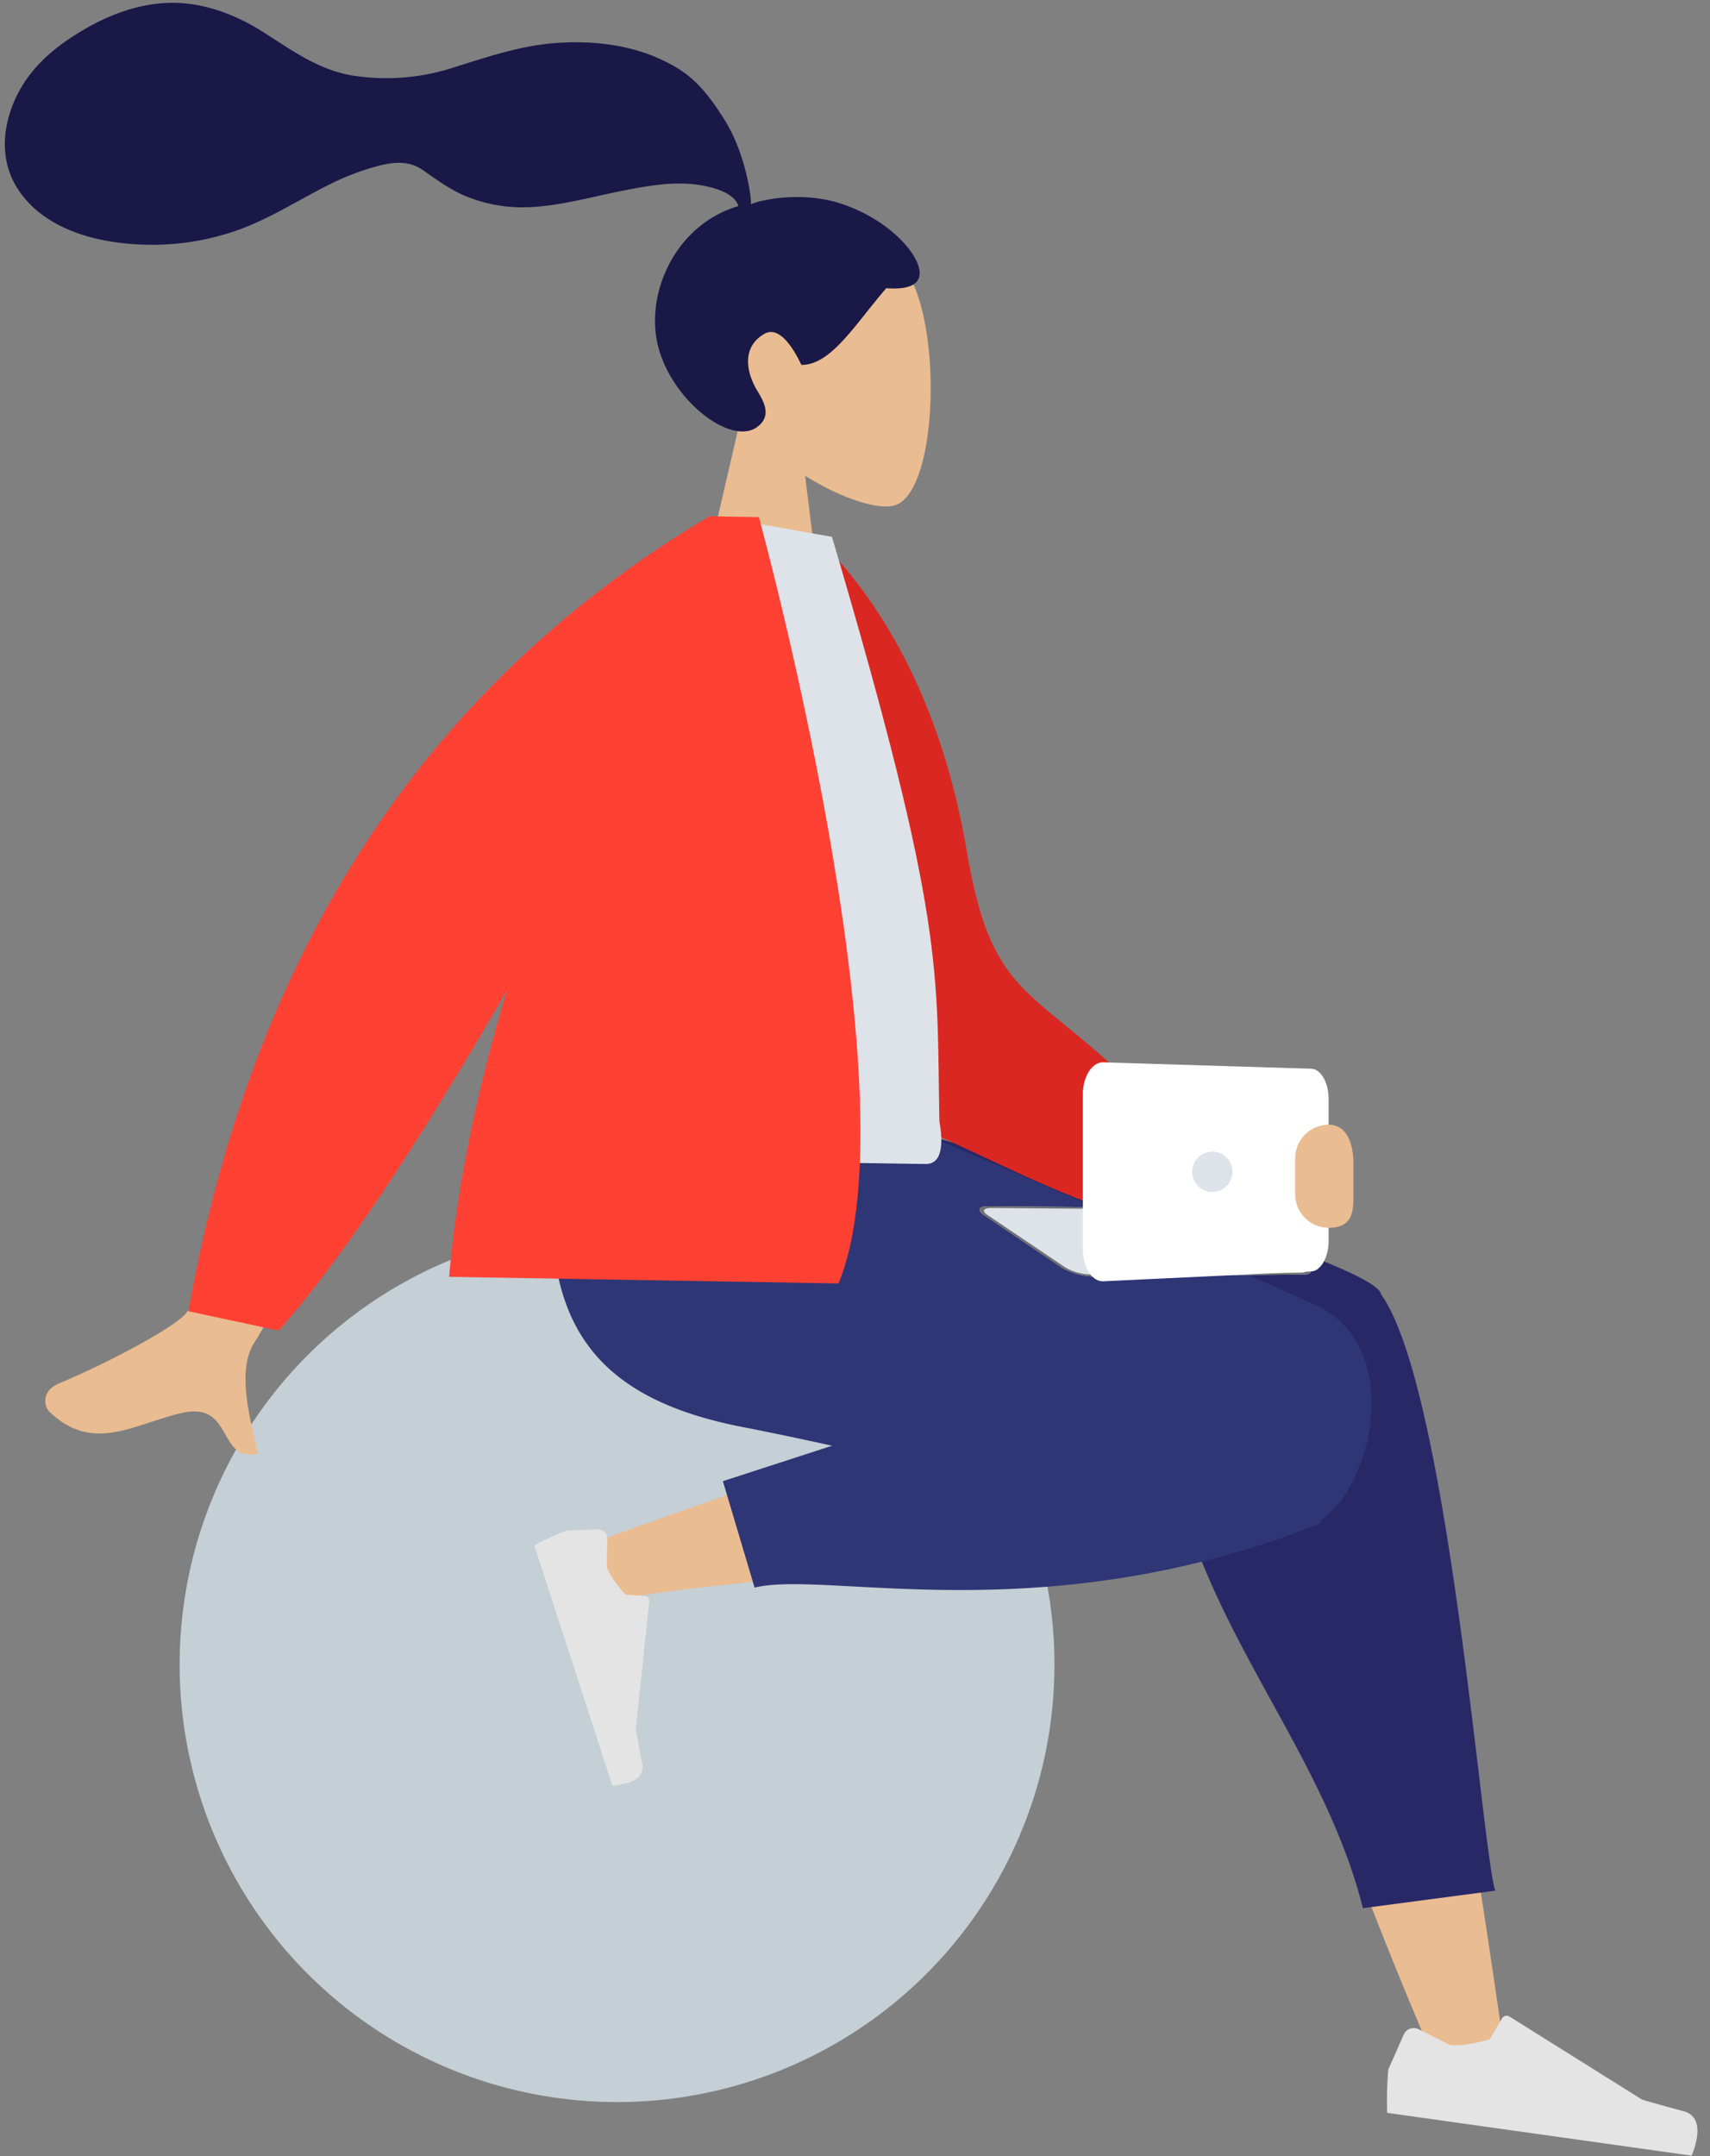
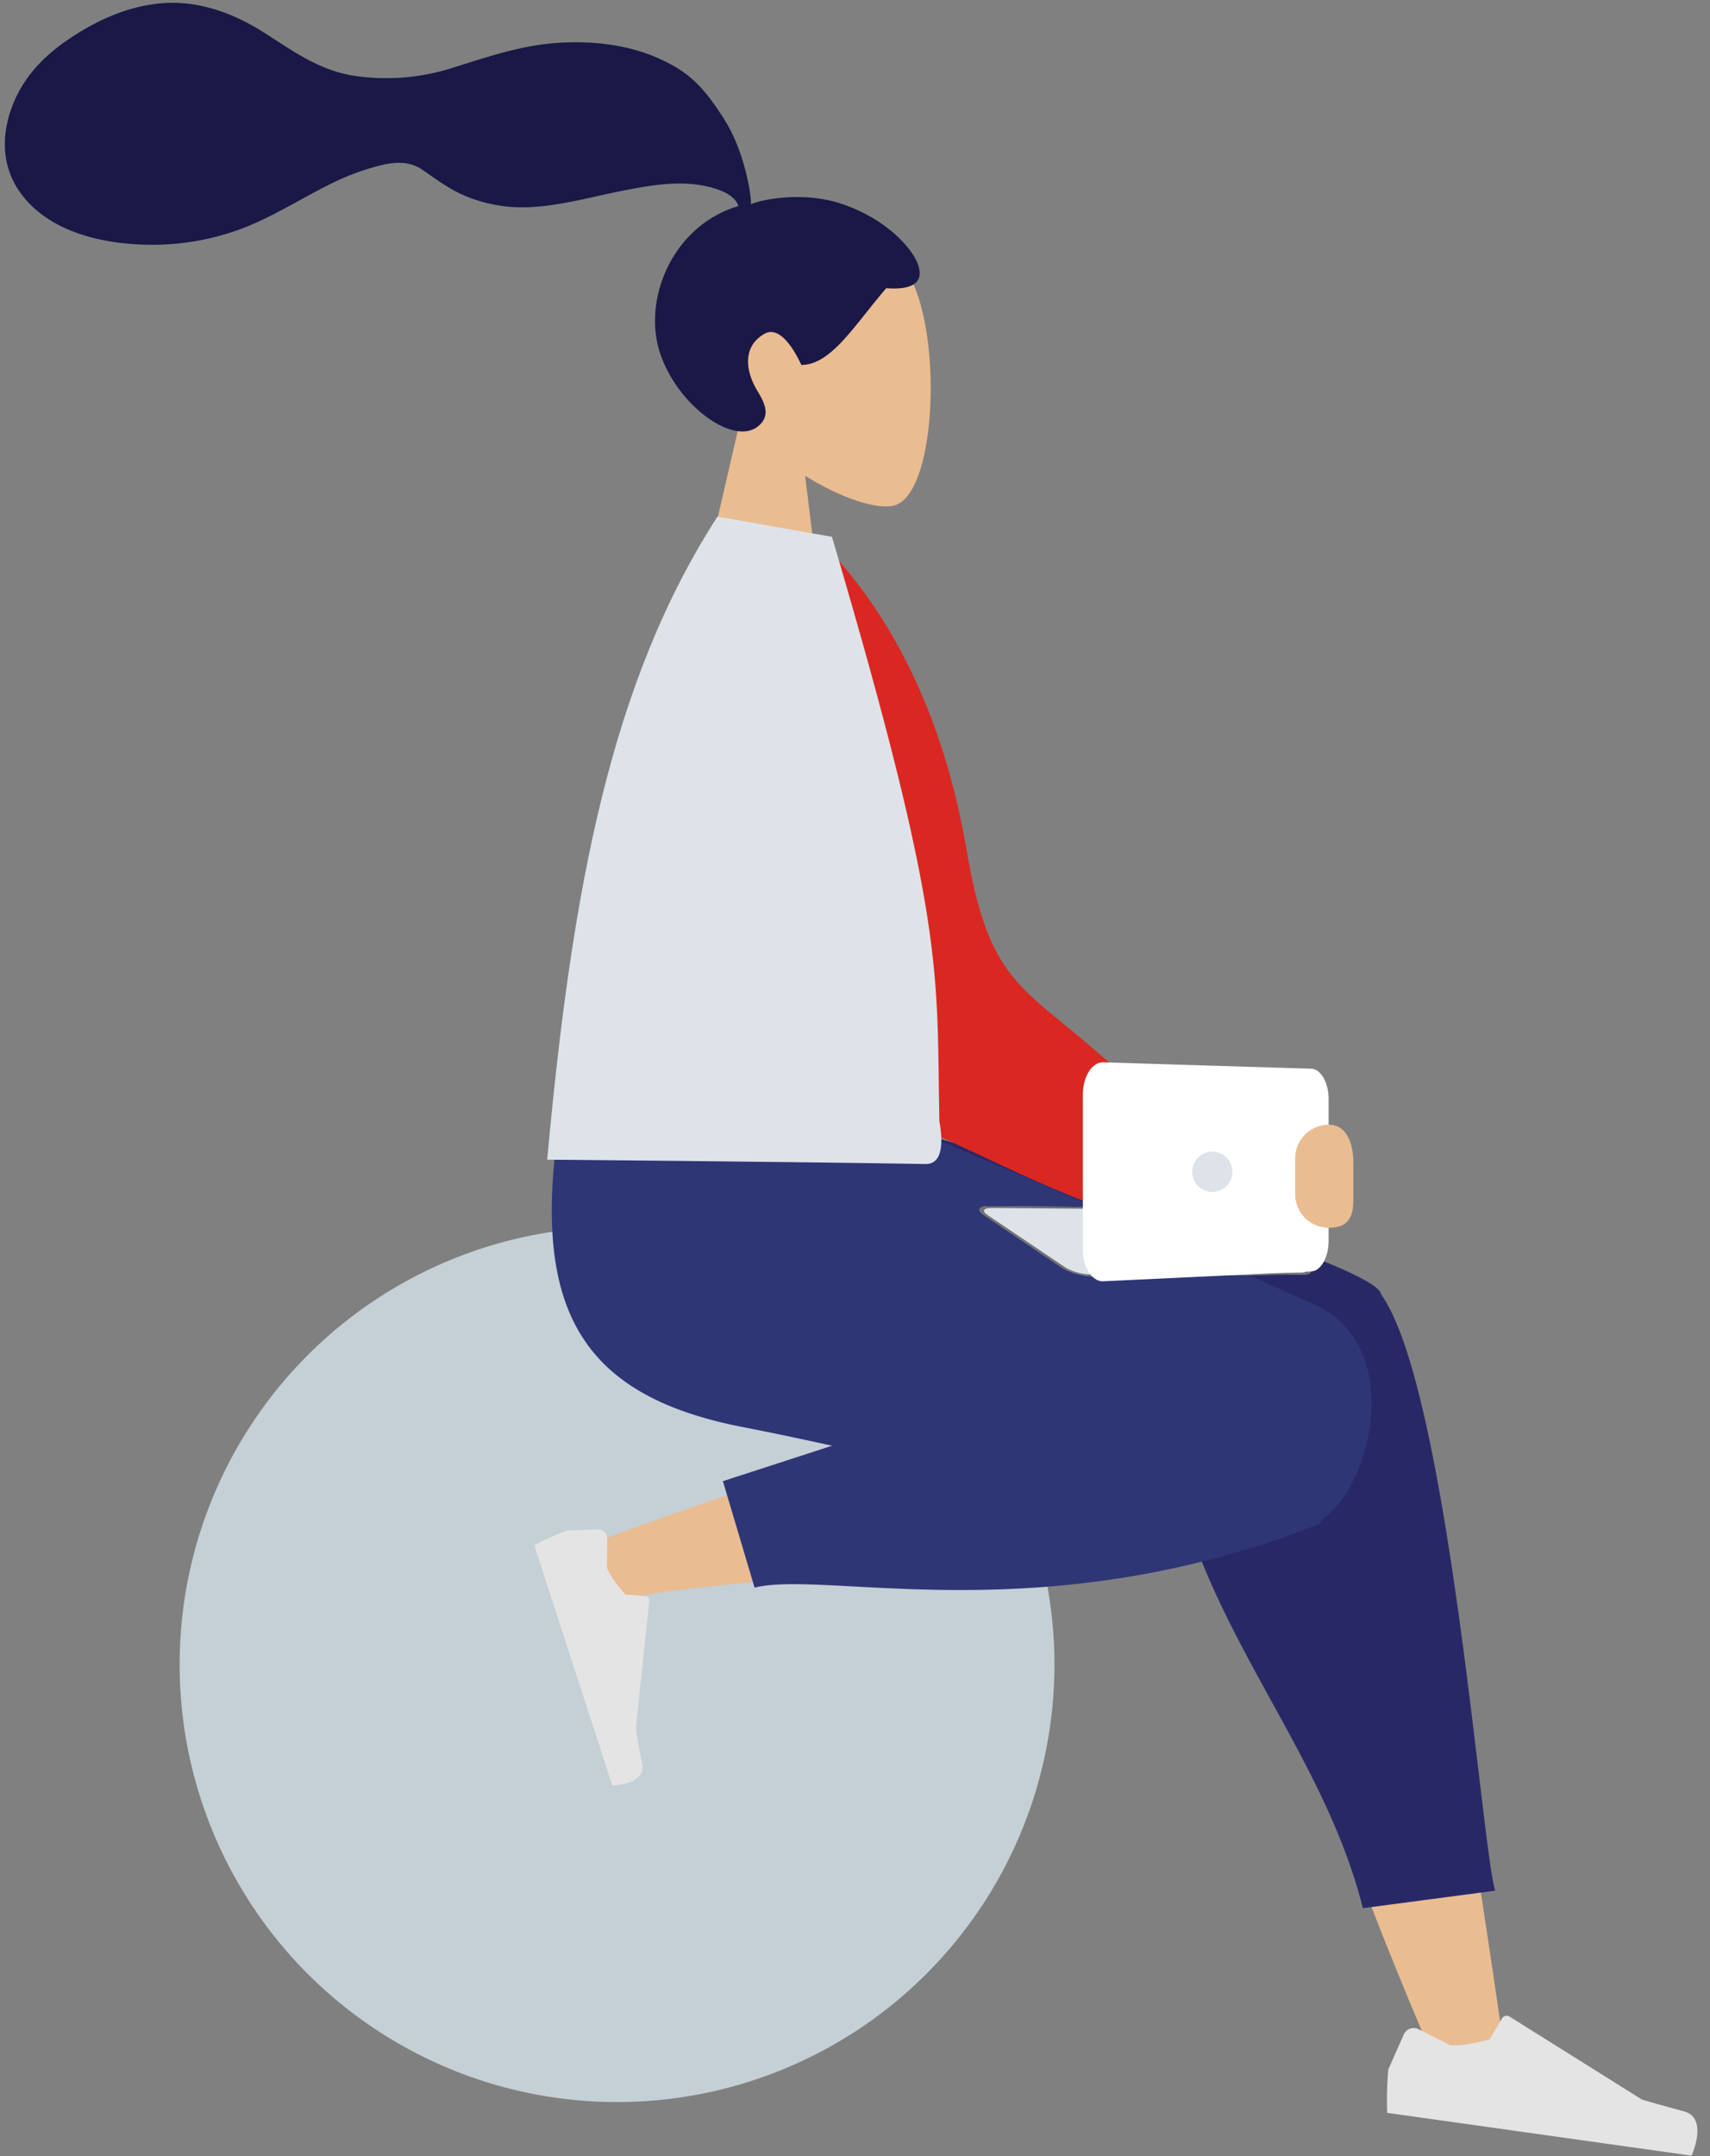
<svg xmlns="http://www.w3.org/2000/svg" width="381.888" height="481.34" viewBox="0 0 381.888 481.34">
  <rect x="0" y="0" width="381.888" height="481.34" fill="#808080" stroke="none" />
  <g id="Group_9695" data-name="Group 9695" transform="translate(-69.112 -252.252)">
    <g id="Head" transform="matrix(1, 0.017, -0.017, 1, 224.822, 302.164)">
      <path id="Head-2" data-name="Head" d="M0,92.182,10.38,43.552c-5.788-6.83-9.707-15.2-9.052-24.579C3.215-8.05,40.64-2.105,47.919,11.534s6.415,48.236-2.993,50.674C41.174,63.18,33.18,60.8,25.045,55.87l5.107,36.312Z" transform="translate(0 0)" fill="#eabc91" />
    </g>
    <path id="hair" d="M187.419,42.446c-9.35-3.085-19.224-.493-20.678.361.375,0-1-10.858-6.087-18.678S152.132,13.355,145.737,10.6c-7.062-3.04-15.052-3.737-22.648-3.12-8.128.66-15.487,3.347-23.161,5.877A48.469,48.469,0,0,1,77.305,15.54c-7.707-1.186-13.53-5.369-20.03-9.34C50.62,2.135,43.015-.524,35.148.087,27.8.658,21.036,3.695,14.963,7.752c-5.681,3.8-10.369,8.363-13.016,14.79C-.9,29.456-.9,37.045,3.785,43.155,10.571,52.012,23.17,54.3,33.652,54.075a56.985,56.985,0,0,0,17.741-3.256c7.634-2.689,14.23-7.247,21.372-10.946a55.563,55.563,0,0,1,10.447-4.187c3.524-1,6.994-1.454,10.185.678,3.375,2.255,6.4,4.471,10.26,5.883a33.044,33.044,0,0,0,11.574,2.082c7.678-.059,15.247-2.455,22.7-4.06,6.081-1.309,12.588-2.613,18.787-1.355,2.587.525,6.366,1.609,7.3,4.3C149.5,47.777,143.137,64,146.874,75.72s16.457,20.87,22.049,16.812c3.543-2.571,1.392-5.945,0-8.173-2.666-4.266-3.578-9.747,1.355-12.717,4.255-2.562,8.317,6.8,8.4,6.791,6.655-.116,11.686-9.092,18.649-17.445,6.868.408,8.452-2.131,6.812-5.84S196.769,45.531,187.419,42.446Z" transform="matrix(1, 0.017, -0.017, 1, 70.744, 252.252)" fill="#191847" />
    <ellipse id="Ballsy_Ball" data-name="Ballsy Ball" cx="97.671" cy="97.672" rx="97.671" ry="97.672" transform="matrix(1, 0.017, -0.017, 1, 110.904, 524.526)" fill="#c5cfd6" />
    <path id="Skin" d="M159.824,81.464c-8.042-28.212-14.159-53.037-15.705-62.308-3.687-22.108,28.363-23.395,32.6-12.407,6.412,16.629,17.606,71.266,31.055,153.793L192.4,165.034C176.221,129.17,164.52,97.941,159.824,81.464ZM4.806,52.308c14.845-5.877,71.756-27.095,96.827-32.3,7.2-1.5,14.188-2.885,20.752-4.14,19.514-3.73,29.624,31.528,10.83,34.237C86.411,56.856,7.907,63.036,8.463,66.533c-.191.026.493,1.223,0,1.254q-.243.018-.482.018C.719,67.8-4.1,55.835,4.806,52.308Z" transform="matrix(1, 0.017, -0.017, 1, 199.701, 543.577)" fill="#eabc91" />
    <path id="Leg_Back" data-name="Leg Back" d="M80.51,54.039a16.462,16.462,0,0,1-.218-4.19L0,8.912V0H9.548S126.067,29.737,128.63,38.114c.018.059.034.118.048.178q.06.079.118.158c15.394,21.205,24.614,124.729,27.64,132.48l-29.5,4.408C115.653,133.429,79.55,104.234,80.51,54.039Z" transform="matrix(1, 0.017, -0.017, 1, 249.527, 500.76)" fill="#292867" />
    <path id="Leg_Front" data-name="Leg Front" d="M39.241,82.494l24.251-8.332c-7.345-1.473-14.112-2.787-19.9-3.8C6.2,63.788-4.705,43.741,1.742,0h68.9C81.892,3.238,140.38,27.8,170.726,40.87c20.084,8.648,13.753,39.823,2.379,47.936a1.112,1.112,0,0,1-.631.987c-42.078,17.466-78.109,16.618-101.769,15.77-10.744-.385-18.936-.771-23.986.56Z" transform="matrix(1, 0.017, -0.017, 1, 192.715, 499.769)" fill="#2f3676" />
    <path id="shoe" d="M4.474,5.033A2,2,0,0,0,1.908,6.381L0,13.106A64.242,64.242,0,0,0,.9,21H57.3s2.2-7.268-2.538-7.848-7.87-1.047-7.87-1.047L20.68.419a1,1,0,0,0-1.332.532L17.663,5.039s-4.385,2.046-7.127,2.046Z" transform="matrix(0.309, 0.951, -0.951, 0.309, 208.123, 589.891)" fill="#e4e4e4" />
    <path id="shoe-2" data-name="shoe" d="M5.444,6.062A2.433,2.433,0,0,0,2.323,7.706L0,15.9a78.426,78.426,0,0,0,1.1,9.623H69.74s2.676-8.86-3.089-9.566-9.578-1.276-9.578-1.276L25.168.438a1.216,1.216,0,0,0-1.621.649L21.5,6.069S16.16,8.563,12.824,8.563Z" transform="translate(381.371 698.523) rotate(8)" fill="#e4e4e4" />
-     <path id="Arm" d="M62.514,0,88.389,5.142Q49.357,78,46.524,82.37c-4.249,6.557-.285,18.575,1.18,24.9-9.186,2.142-5.563-11.706-17.188-8.815-10.611,2.639-19.607,9.412-29.5.278C-.2,97.612-1.092,94.1,3.056,92.3c10.332-4.485,25.6-12.884,28.073-16.145Q36.192,69.487,62.514,0Z" transform="matrix(1, 0.017, -0.017, 1, 80.857, 468.723)" fill="#eabc91" />
    <path id="Coat_Back" data-name="Coat Back" d="M0,2.82,10.714,0c16.631,13.552,31.3,34.877,39.849,65.41s16.1,28.573,38.553,45.232,27.674,25.706,52.036,14.462l.76,7.233c-20.688,26.764-69.922,3.449-93.2-3.508C15.493,112.493,2.236,41.55,0,2.82Z" transform="translate(241.535 371.742) rotate(6)" fill="#db2721" />
    <path id="Shirt" d="M0,144.175s53.526-.462,84.467-.462c4.415,0,3.583-6.385,2.945-9.606-1.221-33.551.816-44.043-26.2-130.02L35.573,0C12.523,37.129,4.552,82.843,0,144.175Z" transform="matrix(1, 0.017, -0.017, 1, 193.768, 366.974)" fill="#dde3e9" />
-     <path id="Coat_Front" data-name="Coat Front" d="M0,179.408Q19.566,57.868,113.325,0h11.034s37.526,128.12,20.691,170.733H58.084c1.376-20.788,5.788-42.77,11.83-64.205Q40.372,159.9,20.25,183.38Z" transform="matrix(1, 0.017, -0.017, 1, 114.23, 365.585)" fill="#ff4133" />
    <g id="Group_9426" data-name="Group 9426" transform="translate(-467.645 -5401.645)">
      <g id="Rectangle_2842" data-name="Rectangle 2842" transform="translate(753.558 5923.17)" fill="#dde3e9">
        <path d="M3.969.032,50.59.407a10.484,10.484,0,0,1,1.621.156,16.119,16.119,0,0,1,1.764.4,15.9,15.9,0,0,1,1.7.592,10.024,10.024,0,0,1,1.434.722L74.77,13.288a3.89,3.89,0,0,1,.936.76.766.766,0,0,1,.23.627.659.659,0,0,1-.466.43,3.43,3.43,0,0,1-1.152.166l-47.01.4a11.042,11.042,0,0,1-1.8-.15,16.353,16.353,0,0,1-1.937-.435,15.572,15.572,0,0,1-1.841-.653,9.4,9.4,0,0,1-1.511-.8L2.9,1.954a2.8,2.8,0,0,1-.817-.76A.579.579,0,0,1,2.012.579,1.03,1.03,0,0,1,2.655.173,4.753,4.753,0,0,1,3.969.032Z" stroke="none" />
        <path d="M 73.69 14.878 C 74.087 14.875 74.394 14.828 74.611 14.746 C 74.827 14.664 74.952 14.546 74.985 14.402 C 75.017 14.259 74.957 14.089 74.803 13.901 C 74.648 13.713 74.4 13.507 74.056 13.293 L 56.4 2.276 C 56.073 2.072 55.681 1.877 55.253 1.699 C 54.826 1.521 54.362 1.36 53.89 1.224 C 53.418 1.089 52.937 0.978 52.476 0.901 C 52.015 0.824 51.573 0.779 51.179 0.776 L 4.547 0.42 C 4.111 0.417 3.76 0.457 3.498 0.533 C 3.236 0.609 3.064 0.721 2.986 0.86 C 2.908 0.999 2.925 1.165 3.041 1.351 C 3.158 1.537 3.374 1.742 3.695 1.959 L 21.023 13.627 C 21.362 13.854 21.775 14.071 22.231 14.268 C 22.689 14.465 23.189 14.642 23.703 14.79 C 24.217 14.938 24.743 15.057 25.251 15.138 C 25.759 15.219 26.249 15.262 26.689 15.258 L 73.69 14.878 M 74.318 15.272 L 27.308 15.673 C 26.757 15.678 26.144 15.624 25.509 15.523 C 24.873 15.422 24.214 15.273 23.572 15.088 C 22.929 14.903 22.303 14.682 21.731 14.435 C 21.16 14.189 20.643 13.917 20.22 13.632 L 2.897 1.954 C 2.496 1.683 2.225 1.426 2.08 1.194 C 1.935 0.961 1.914 0.753 2.012 0.579 C 2.11 0.406 2.326 0.267 2.655 0.173 C 2.983 0.078 3.423 0.028 3.969 0.032 L 50.59 0.407 C 51.083 0.411 51.635 0.467 52.211 0.563 C 52.787 0.66 53.386 0.798 53.975 0.967 C 54.565 1.136 55.143 1.337 55.677 1.559 C 56.211 1.781 56.701 2.025 57.111 2.28 L 74.77 13.288 C 75.201 13.557 75.513 13.814 75.706 14.049 C 75.9 14.283 75.976 14.496 75.936 14.676 C 75.896 14.856 75.74 15.003 75.47 15.106 C 75.2 15.209 74.815 15.268 74.318 15.272 Z" stroke="none" fill="#707070" />
      </g>
      <path id="Rectangle_2841" data-name="Rectangle 2841" d="M4.59.141,51,1.565a2.627,2.627,0,0,1,1.517.575,4.837,4.837,0,0,1,1.233,1.474,8.364,8.364,0,0,1,.828,2.152,11.147,11.147,0,0,1,.3,2.613V39.946a11.211,11.211,0,0,1-.3,2.619,8.5,8.5,0,0,1-.828,2.166,4.956,4.956,0,0,1-1.233,1.495,2.67,2.67,0,0,1-1.517.6L4.59,49.019a3.042,3.042,0,0,1-1.779-.49,4.862,4.862,0,0,1-1.46-1.5,8.094,8.094,0,0,1-.988-2.286A10.955,10.955,0,0,1,0,41.9V7.333A11.024,11.024,0,0,1,.363,4.487a8.241,8.241,0,0,1,.988-2.3A4.982,4.982,0,0,1,2.811.66,3.081,3.081,0,0,1,4.59.141Z" transform="translate(778.593 5890.925)" fill="#fff" />
      <circle id="Ellipse_1107" data-name="Ellipse 1107" cx="4.5" cy="4.5" r="4.5" transform="translate(803 5911)" fill="#dde3e9" />
    </g>
    <path id="Path_9789" data-name="Path 9789" d="M7.5,0C11.642,0,13,4.392,13,8.534v8.2C13,20.874,11.642,23,7.5,23A7.5,7.5,0,0,1,0,15.5v-8A7.5,7.5,0,0,1,7.5,0Z" transform="translate(358.355 503.355)" fill="#eabc91" />
  </g>
</svg>